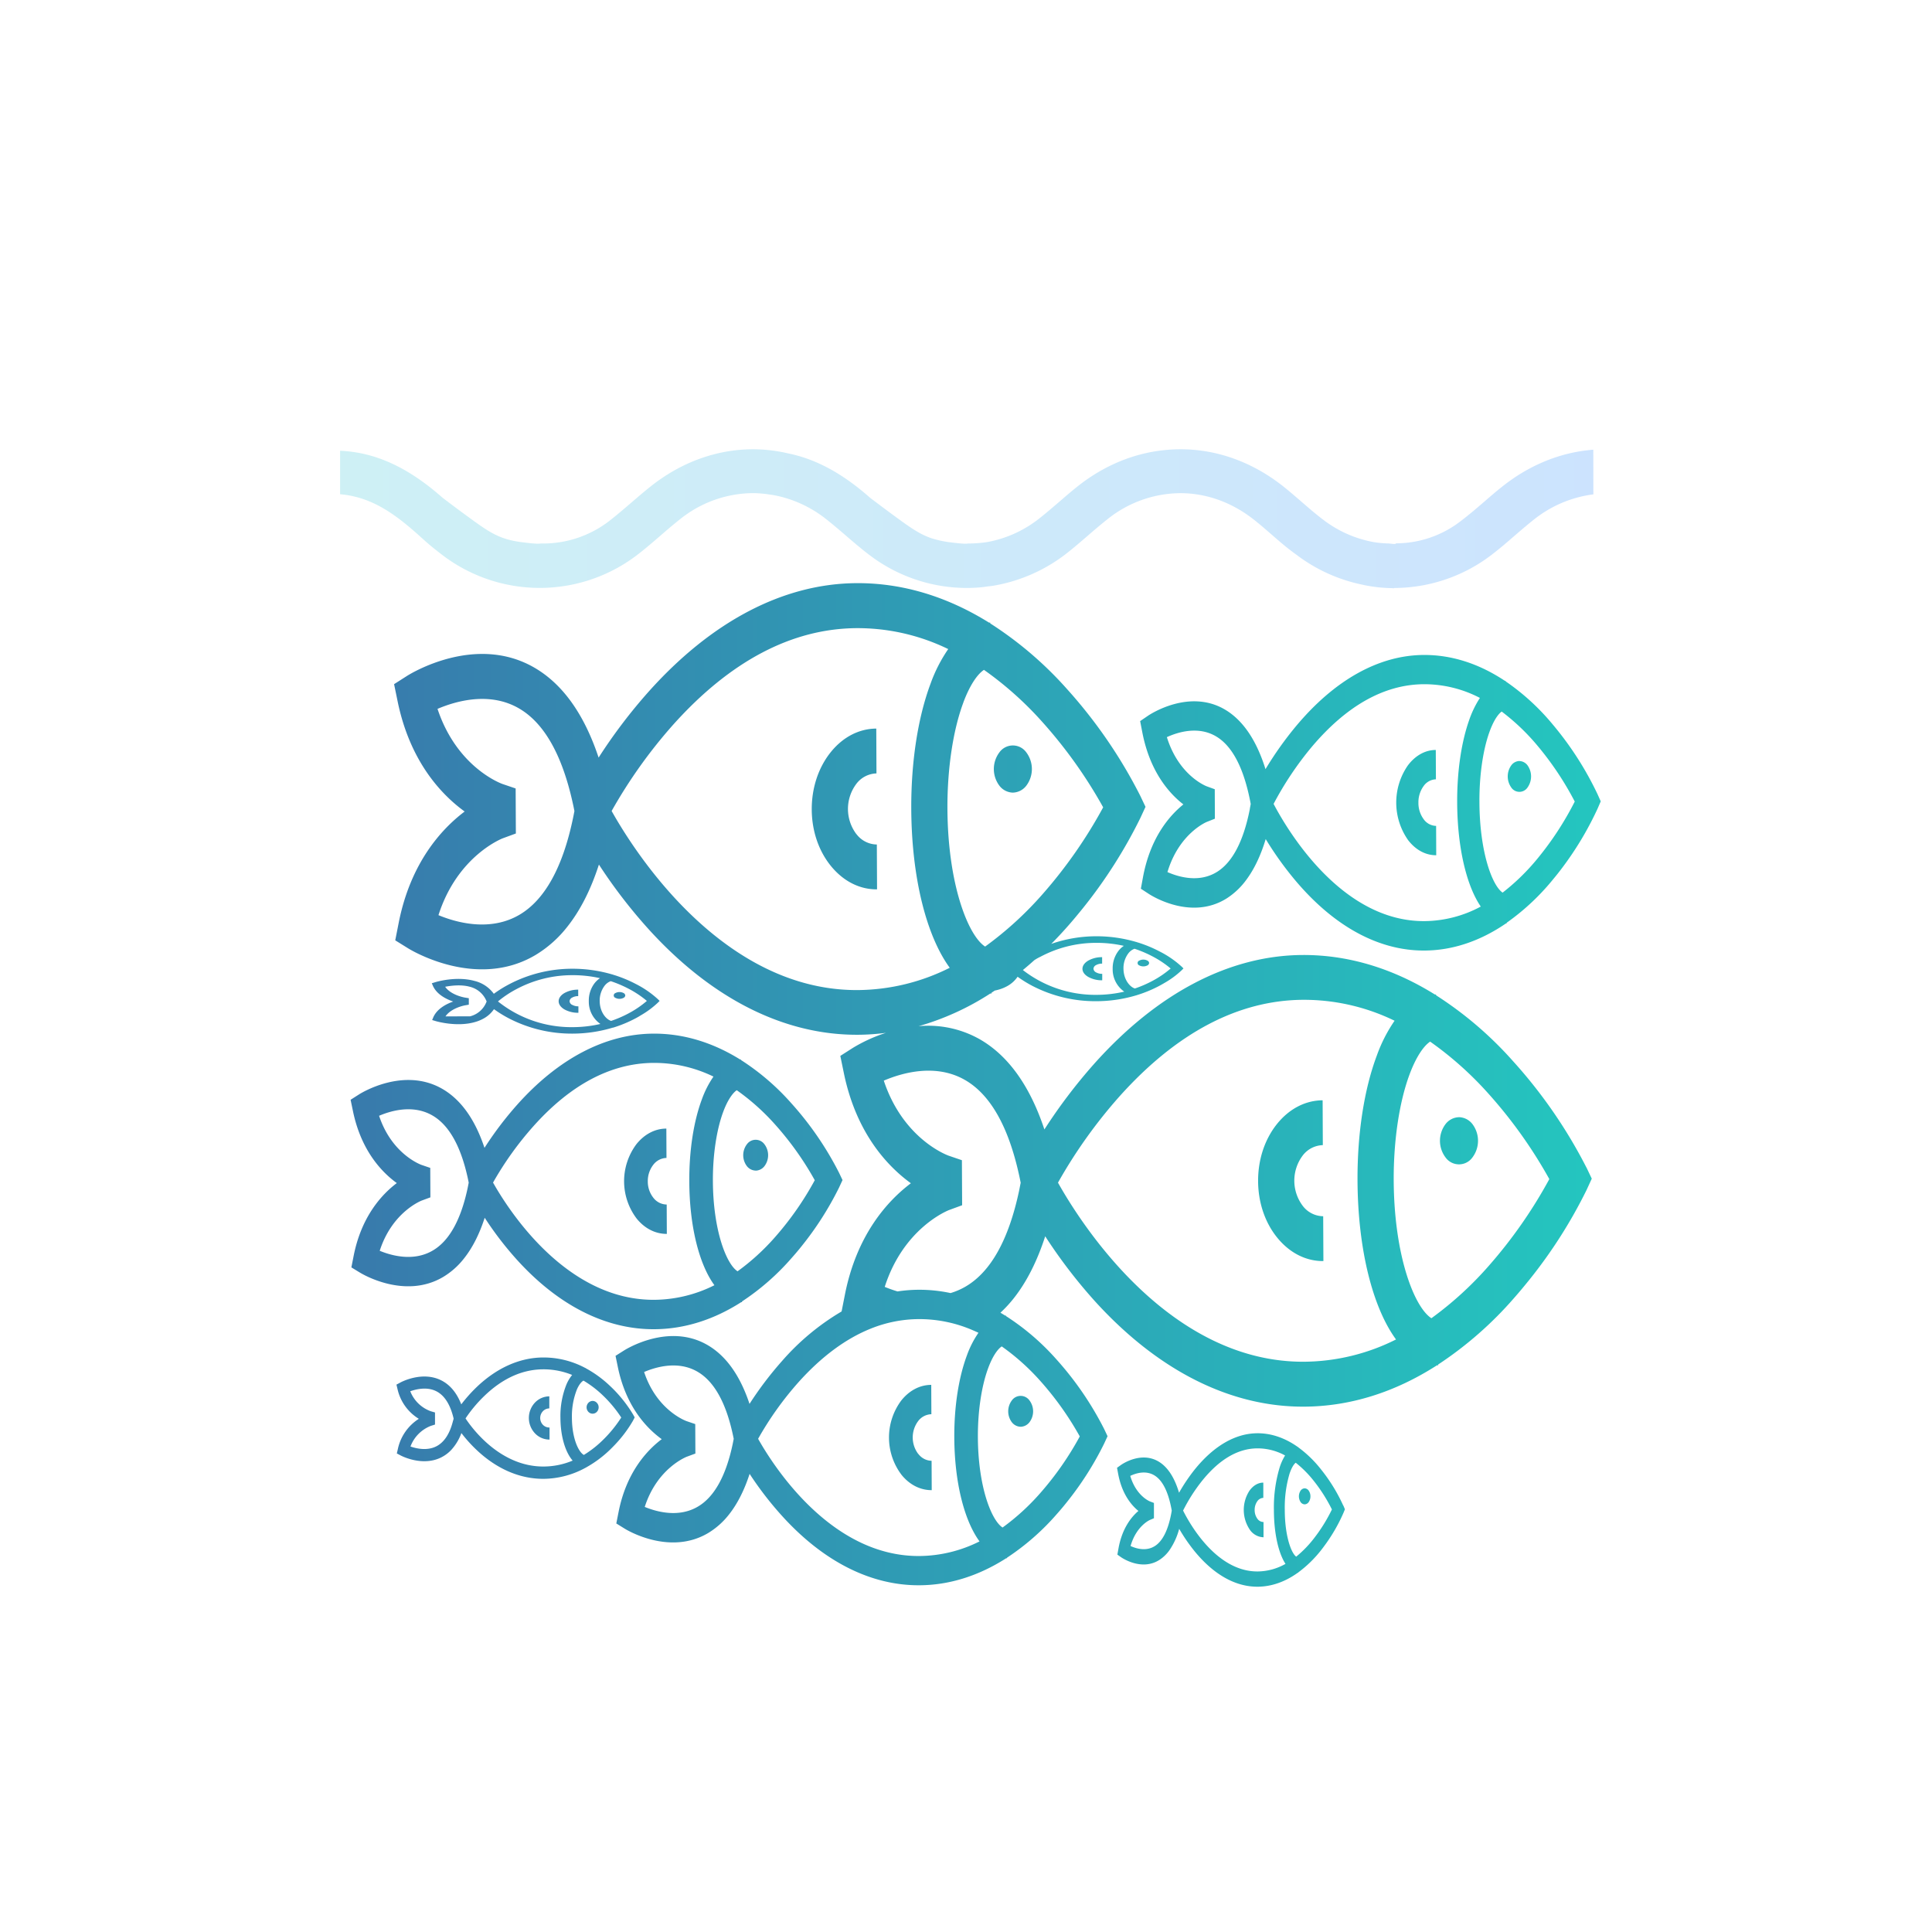
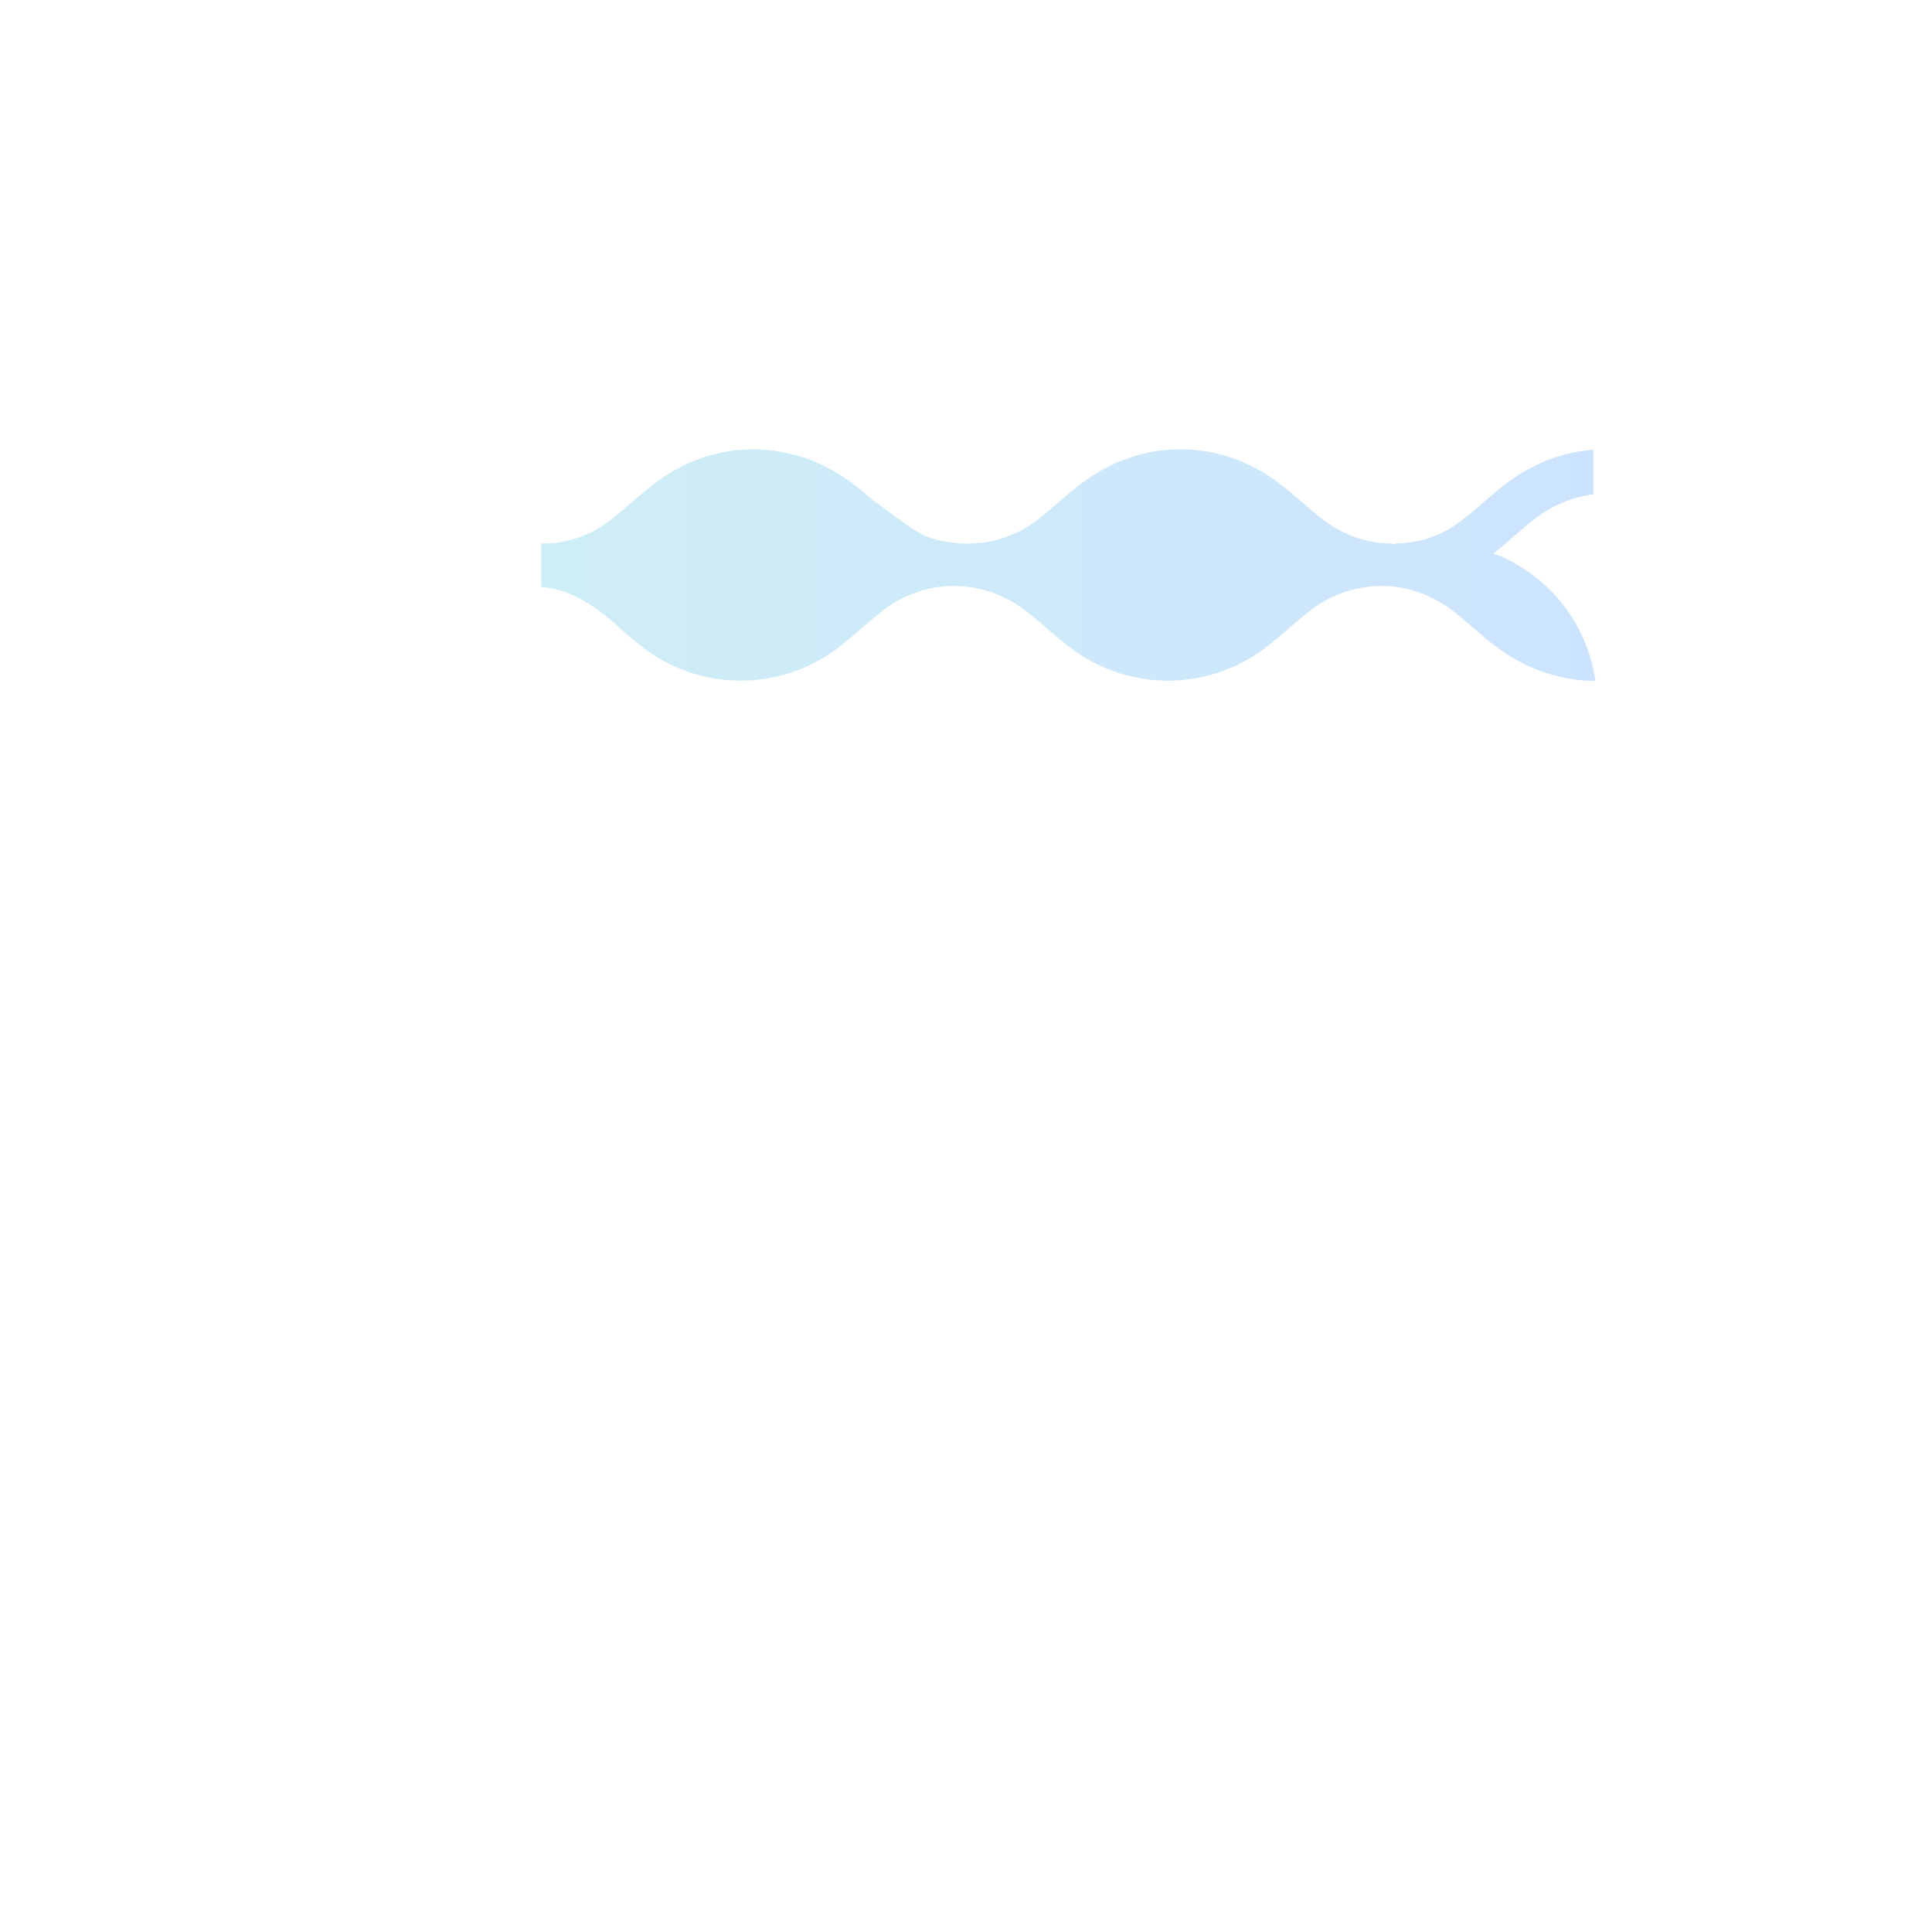
<svg xmlns="http://www.w3.org/2000/svg" id="Layer_1" data-name="Layer 1" viewBox="0 0 1000 1000">
  <defs>
    <style>.cls-1{opacity:0.2;fill:url(#New_Gradient_Swatch_3);}.cls-2{fill:url(#linear-gradient);}</style>
    <linearGradient id="New_Gradient_Swatch_3" x1="176.04" y1="268.51" x2="911.71" y2="268.51" gradientUnits="userSpaceOnUse">
      <stop offset="0" stop-color="#0cb4ce" />
      <stop offset="1" stop-color="#006cff" />
    </linearGradient>
    <linearGradient id="linear-gradient" x1="181.47" y1="561.58" x2="828.54" y2="561.58" gradientUnits="userSpaceOnUse">
      <stop offset="0" stop-color="#387aac" />
      <stop offset="1" stop-color="#24c6bf" />
    </linearGradient>
  </defs>
  <title>Social Media Management copy</title>
-   <path class="cls-1" d="M824.69,232.76c-16.86,1.3-33.11,7.87-47.32,19.25-3,2.38-6,4.94-8.84,7.43-3.94,3.39-8,6.89-12.31,10.16a54.8,54.8,0,0,1-33.71,11.63l0,.25c-.31,0-.61.08-.92.08-.79,0-1.55-.17-2.33-.2v-.06a55.17,55.17,0,0,1-7.85-.64,60.8,60.8,0,0,1-26.73-11.81c-3.95-3-7.71-6.28-11.43-9.49-2.58-2.23-5.5-4.76-8.34-7.05-16.06-12.94-34.67-19.77-53.83-19.77q-3.63,0-7.22.33c-16.6,1.45-32.57,8-46.57,19.26-3,2.38-5.89,4.91-8.73,7.35-3.52,3-7.16,6.18-11,9.17a60.92,60.92,0,0,1-26.68,11.94,64.65,64.65,0,0,1-9.56.72c-1,0-.79.51-10.09-.68-1.21-.16-2.29-.36-3.37-.56-1.86-.4-3.72-.83-5.53-1.41-7.06-2.35-12.36-6.48-22.06-13.57-2.5-1.83-9.89-7.42-9.89-7.42-14.23-12.59-27.92-20-42.2-22.94a80.66,80.66,0,0,0-18.32-2.19c-18.95,0-37.38,6.7-53.28,19.39-3.27,2.61-6.54,5.42-9.7,8.14-3.42,2.93-7,6-10.62,8.87a56.08,56.08,0,0,1-36.17,12.37c-.95,0-.79.51-10.09-.68-12.66-1.63-17.65-5.81-31-15.54-2.49-1.83-9.89-7.42-9.89-7.42-17.8-15.75-34.75-23.55-53.07-24.36v22.5c17.76,1.55,30.28,11.71,43.55,23.79,2.62,2.38,5.46,4.64,8.14,6.71a83.1,83.1,0,0,0,103.9-.5c3.39-2.67,6.85-5.66,9.9-8.29,3.34-2.89,6.79-5.87,10.4-8.72a60.82,60.82,0,0,1,37.91-13.56,57.73,57.73,0,0,1,8.51.74c.81.08,1.58.23,2.36.35a62.16,62.16,0,0,1,26.83,12.32c3.62,2.84,7.11,5.84,10.52,8.77,3.81,3.28,7.76,6.67,11.75,9.69a83.27,83.27,0,0,0,50.53,17.22c2.43,0,4.84-.12,7.24-.33,1.14-.09,2.26-.28,3.4-.43s2.12-.23,3.17-.4a84.58,84.58,0,0,0,38.71-17.36c3.38-2.67,6.84-5.66,9.89-8.29,3.34-2.89,6.8-5.87,10.41-8.72a60.83,60.83,0,0,1,37.74-13.54c13.58,0,26.76,4.76,38.12,13.72,3.25,2.56,6.33,5.24,9.3,7.83,1.93,1.68,3.86,3.36,5.83,5,2.31,1.93,4.65,3.72,7,5.41a84.31,84.31,0,0,0,33.64,15.33c1,.23,2.08.46,3.13.65.19,0,.38.06.58.09a75.8,75.8,0,0,0,11.61,1.12h0c.48,0,1,.08,1.45.08l0-.15h.2A83.24,83.24,0,0,0,773,286.44c3.65-2.83,7.28-5.95,10.78-9,3.26-2.81,6.63-5.71,10.15-8.5a61.88,61.88,0,0,1,30.79-13.06Z" />
-   <path class="cls-2" d="M284.44,738.88l0,6.24a10.3,10.3,0,0,1-7.54-3.23,11.6,11.6,0,0,1-.09-15.82,10.37,10.37,0,0,1,7.51-3.32l0,6.24a4.6,4.6,0,0,0-3.33,1.47,5.13,5.13,0,0,0,0,7A4.59,4.59,0,0,0,284.44,738.88Zm22.3-13.77a3.08,3.08,0,0,0-2.21,1,3.41,3.41,0,0,0,0,4.64,3,3,0,0,0,4.42,0,3.4,3.4,0,0,0,.91-2.32,3.36,3.36,0,0,0-.92-2.32A3,3,0,0,0,306.74,725.11Zm-10.6-205a2.29,2.29,0,0,1-1.33-1.87,2.24,2.24,0,0,1,1.3-1.87,6.31,6.31,0,0,1,3.17-.78l0-3.34a14.33,14.33,0,0,0-7.18,1.78c-1.91,1.13-2.95,2.64-2.94,4.23s1.09,3.1,3,4.22a14.55,14.55,0,0,0,7.22,1.73l0-3.34A6.34,6.34,0,0,1,296.14,520.08Zm95,85.81a5.92,5.92,0,0,0,4.55-2.34,9.38,9.38,0,0,0,0-11.29,5.6,5.6,0,0,0-9.11,0,9.38,9.38,0,0,0,0,11.29A5.92,5.92,0,0,0,391.13,605.89ZM186.24,658.66,181.87,656l1.16-5.88c4-20.4,14.5-31.84,22.35-37.76-7.91-5.74-18.49-16.92-22.69-37.26l-1.22-5.86,4.35-2.77c.93-.6,23.06-14.45,43.13-2.87,9.62,5.56,16.93,15.79,21.82,30.52a179.68,179.68,0,0,1,16.84-22.23c21.39-24,45.75-36.71,70.47-36.88,15.44-.11,30.64,4.45,45,13.37h.41v.26a124.4,124.4,0,0,1,26,22.29A166,166,0,0,1,434.28,607l1.81,3.8-1.77,3.83A164.92,164.92,0,0,1,414.93,645c-1.59,2-3.28,4-5.06,6a125.42,125.42,0,0,1-25.82,22.64V674h-.41c-14.26,9.13-29.41,13.9-44.86,14-25.12.18-49.74-12.24-71.18-35.91a173,173,0,0,1-16.72-21.78q-4.15,12.84-10.78,21.15a39.44,39.44,0,0,1-10.7,9.48C209.43,672.78,187.18,659.24,186.24,658.66Zm188.13-83.27c-3.48,9.33-5.44,22.4-5.38,35.86.12,25.66,7,43.07,12.77,46.77a116.93,116.93,0,0,0,19.55-17.86,160.14,160.14,0,0,0,20.41-29.28,158.57,158.57,0,0,0-20.68-29,116.66,116.66,0,0,0-19.7-17.59C379,565.9,376.43,569.85,374.37,575.39ZM255.2,612.1c7.88,14,37.71,61,83.51,60.68a70.46,70.46,0,0,0,31.07-7.55c-7.85-10.71-12.94-30.39-13-53.9-.07-15.84,2.24-30.87,6.51-42.32a51,51,0,0,1,6-11.77h0a70.2,70.2,0,0,0-31.1-7.09c-21.86.16-42.74,11.15-62,32.67A168.76,168.76,0,0,0,255.2,612.1Zm-58.66,35.31c6.31,2.6,17.73,5.69,27.61-.23,8.43-5,14.44-15.9,17.91-32.29.19-.9.37-1.82.54-2.75q-.27-1.41-.57-2.76c-3.62-16.34-9.72-27.1-18.19-32-10-5.79-21.34-2.53-27.62.15,6.52,19.72,21.33,25.21,22,25.44l4.48,1.53.07,15.25-4.41,1.63C218.18,621.43,203,627.26,196.54,647.41ZM329.33,526.9a66.87,66.87,0,0,1-11.95,5v0h-.19A72.44,72.44,0,0,1,296.42,535a70.82,70.82,0,0,1-33-7.88,62.45,62.45,0,0,1-7.74-4.78,15.64,15.64,0,0,1-5,4.64,20.77,20.77,0,0,1-5,2.08c-9.25,2.6-19.55-.37-20-.49l-2-.6.54-1.29c1.86-4.47,6.71-7,10.35-8.28-3.67-1.26-8.56-3.72-10.51-8.18l-.56-1.29,2-.61c.43-.13,10.68-3.17,20-.62a17.39,17.39,0,0,1,10.1,6.69,63.34,63.34,0,0,1,7.8-4.87,70.34,70.34,0,0,1,32.63-8.1,73,73,0,0,1,20.83,2.94h.19v.06a67.14,67.14,0,0,1,12.05,4.89,50.81,50.81,0,0,1,11.48,7.92l.83.84-.82.84a46.82,46.82,0,0,1-9,6.67C330.94,526,330.16,526.45,329.33,526.9Zm-77.45-8.54c-.08-.21-.17-.41-.26-.61a12.57,12.57,0,0,0-8.43-7c-4.6-1.27-9.87-.56-12.78,0,3,4.33,9.87,5.53,10.18,5.58l2.07.34,0,3.35-2,.35c-.07,0-7.11,1.3-10.09,5.72l12.78-.05a12.34,12.34,0,0,0,8.29-7.09C251.72,518.76,251.8,518.56,251.88,518.36ZM310.77,530a14,14,0,0,1-6-11.83,14.76,14.76,0,0,1,3-9.29,12.15,12.15,0,0,1,2.79-2.58h0a64.09,64.09,0,0,0-14.41-1.55,61.36,61.36,0,0,0-28.73,7.16,54.51,54.51,0,0,0-9.67,6.43,60.8,60.8,0,0,0,38.66,13.31A63.74,63.74,0,0,0,310.77,530Zm14.6-5.5a50.69,50.69,0,0,0,9.45-6.43,51.71,51.71,0,0,0-9.57-6.36,60.77,60.77,0,0,0-9.13-3.86,7.17,7.17,0,0,0-3.23,2.43,12.77,12.77,0,0,0-2.49,7.87c.06,5.63,3.25,9.45,5.92,10.27A60.78,60.78,0,0,0,325.37,524.51Zm19.78,114.15-.07-15.19a8.82,8.82,0,0,1-6.89-3.48,13.53,13.53,0,0,1-2.89-8.5,13.68,13.68,0,0,1,2.81-8.55,8.86,8.86,0,0,1,6.86-3.58l-.07-15.19c-5.87,0-11.38,2.92-15.51,8.09a32,32,0,0,0,.18,38.53C333.75,635.91,339.28,638.7,345.15,638.66ZM322.77,514a4.39,4.39,0,0,0-2.11-.51,4.29,4.29,0,0,0-2.12.52,1.31,1.31,0,0,0,0,2.47,4.56,4.56,0,0,0,4.23,0,1.52,1.52,0,0,0,.87-1.24A1.54,1.54,0,0,0,322.77,514ZM524.21,410.26a9.09,9.09,0,0,0,7-3.58,14.33,14.33,0,0,0,0-17.26,8.57,8.57,0,0,0-13.92,0,14.37,14.37,0,0,0,0,17.26A9.06,9.06,0,0,0,524.21,410.26Zm231,168a9.05,9.05,0,0,0-7,3.57,14.33,14.33,0,0,0,0,17.26,8.56,8.56,0,0,0,13.92,0,14.33,14.33,0,0,0,0-17.26A9.08,9.08,0,0,0,755.2,578.25Zm65.93,26,2.76,5.81L821.18,616a252.14,252.14,0,0,1-29.62,46.46c-2.43,3-5,6.13-7.73,9.22a192,192,0,0,1-39.44,34.59v.41h-.62c-21.79,14-44.93,21.24-68.54,21.4-38.38.28-76-18.69-108.74-54.84A266.5,266.5,0,0,1,541,639.9q-6.35,19.62-16.46,32.31a65.7,65.7,0,0,1-6.72,7.24c.82.48,1.64,1,2.45,1.48h.42v.27a124.89,124.89,0,0,1,26,22.28,166.34,166.34,0,0,1,24.78,36.1l1.8,3.8-1.77,3.83a164.38,164.38,0,0,1-19.39,30.41c-1.59,2-3.27,4-5.05,6a126.06,126.06,0,0,1-25.83,22.64v.27h-.4c-14.26,9.13-29.41,13.91-44.86,14-25.13.18-49.75-12.23-71.19-35.9A174.75,174.75,0,0,1,388,762.87c-2.77,8.56-6.37,15.63-10.77,21.15a39.67,39.67,0,0,1-10.71,9.49c-20,11.86-42.22-1.68-43.15-2.26L319,788.54l1.16-5.88c4-20.39,14.5-31.83,22.35-37.75-7.92-5.74-18.5-16.93-22.7-37.26l-1.21-5.87L323,699c.94-.59,23.06-14.44,43.13-2.86,9.63,5.55,16.93,15.79,21.82,30.51a180.85,180.85,0,0,1,16.85-22.22,125,125,0,0,1,30.81-25.62l1.71-8.68c6.14-31.16,22.16-48.64,34.15-57.68-12.09-8.77-28.25-25.86-34.67-56.92l-1.85-9,6.63-4.23a80,80,0,0,1,17-7.71,115.79,115.79,0,0,1-14.3,1c-38.38.28-76-18.69-108.74-54.84A266.5,266.5,0,0,1,310,447.5q-6.34,19.63-16.46,32.31a60.48,60.48,0,0,1-16.36,14.5c-30.49,18.12-64.49-2.56-65.92-3.45l-6.68-4.14,1.77-9c6.14-31.16,22.16-48.63,34.15-57.68-12.09-8.77-28.25-25.86-34.67-56.92l-1.85-9,6.63-4.23c1.43-.91,35.23-22.07,65.89-4.37,14.7,8.48,25.86,24.11,33.34,46.61a273.94,273.94,0,0,1,25.73-33.95c32.67-36.6,69.89-56.08,107.64-56.34,23.6-.17,46.81,6.79,68.71,20.42h0l.62,0v.41a190.46,190.46,0,0,1,39.76,34,253.84,253.84,0,0,1,37.86,55.15l2.76,5.8-2.71,5.85A252.14,252.14,0,0,1,560.57,470c-2.43,3-5,6.13-7.73,9.22q-4.29,4.88-8.72,9.34a71.07,71.07,0,0,1,23.12-3.95,72.91,72.91,0,0,1,20.82,2.94h.2v.06a66.41,66.41,0,0,1,12,4.89,50.13,50.13,0,0,1,11.47,7.92l.84.83-.82.84a46.23,46.23,0,0,1-9,6.67c-.74.44-1.52.88-2.34,1.33a66,66,0,0,1-12,5v.06h-.19a72.38,72.38,0,0,1-20.77,3.07,70.85,70.85,0,0,1-33-7.88,62.45,62.45,0,0,1-7.74-4.78,15.54,15.54,0,0,1-5,4.64,20.43,20.43,0,0,1-5,2.08c-.6.17-1.21.32-1.82.44l-1.69,1.12v.41c-.21,0-.41,0-.62,0h0a138,138,0,0,1-37.13,16.91,54.09,54.09,0,0,1,31.8,6.83c14.7,8.49,25.86,24.12,33.33,46.61a275.93,275.93,0,0,1,25.73-33.94c32.68-36.6,69.9-56.08,107.65-56.35,23.6-.17,46.81,6.8,68.71,20.43h0l.62,0v.41a190.46,190.46,0,0,1,39.76,34A254.18,254.18,0,0,1,821.13,604.3ZM297.32,419.8c-.28-1.43-.57-2.84-.88-4.21-5.52-25-14.85-41.4-27.79-48.91-15.19-8.84-32.59-3.86-42.19.23,10,30.13,32.59,38.51,33.6,38.87l6.84,2.33.11,23.3-6.74,2.48c-.25.09-23.47,9-33.32,39.79,9.65,4,27.08,8.68,42.19-.36C282,465.61,291.19,449,296.48,424,296.78,422.62,297.05,421.22,297.32,419.8ZM584,493.5a12.71,12.71,0,0,0-2.49,7.87c.05,5.63,3.25,9.45,5.91,10.27a59.43,59.43,0,0,0,9.06-3.92,51.41,51.41,0,0,0,9.45-6.43,51.53,51.53,0,0,0-9.58-6.36,60.66,60.66,0,0,0-9.12-3.86A7.11,7.11,0,0,0,584,493.5ZM535.35,497q-2.93,2.63-5.91,5.09a61.08,61.08,0,0,0,38.09,12.84,63.81,63.81,0,0,0,14.39-1.66,14,14,0,0,1-6-11.83,14.78,14.78,0,0,1,3-9.28,11.75,11.75,0,0,1,2.78-2.59h0a63.94,63.94,0,0,0-14.4-1.55,61.22,61.22,0,0,0-28.73,7.17C537.39,495.74,536.33,496.35,535.35,497Zm-36.74-133.3c-5.32,14.25-8.31,34.22-8.22,54.79.18,39.2,10.71,65.79,19.51,71.45a180,180,0,0,0,29.88-27.29A244.88,244.88,0,0,0,571,417.87a242.54,242.54,0,0,0-31.59-44.29,178,178,0,0,0-30.11-26.86C505.62,349.15,501.76,355.19,498.61,363.65Zm-7,137.26c-12-16.38-19.77-46.43-19.94-82.34-.11-24.2,3.42-47.16,9.95-64.66a78,78,0,0,1,9.18-18h0a107.2,107.2,0,0,0-47.51-10.83c-33.39.24-65.28,17-94.8,49.91a257,257,0,0,0-31.91,44.73c12,21.44,57.6,93.18,127.57,92.69A107.65,107.65,0,0,0,491.6,500.91ZM379.77,744.74c-.18-.94-.38-1.86-.58-2.76-3.61-16.34-9.72-27.1-18.19-32-9.94-5.78-21.33-2.52-27.61.16,6.52,19.71,21.33,25.2,22,25.44l4.47,1.52.07,15.25-4.4,1.63c-.17.06-15.37,5.89-21.81,26,6.31,2.6,17.72,5.69,27.61-.23,8.43-5,14.44-15.89,17.9-32.29C379.41,746.58,379.59,745.67,379.77,744.74ZM507,797.83c-7.85-10.72-12.95-30.39-13.06-53.9-.07-15.84,2.24-30.87,6.51-42.32a50.62,50.62,0,0,1,6-11.77h0c-.74-.35-1.48-.68-2.22-1a69.66,69.66,0,0,0-28.89-6.07,67.32,67.32,0,0,0-24.48,4.86c-13,5.18-25.6,14.47-37.57,27.81a167.81,167.81,0,0,0-20.89,29.28c7.88,14,37.71,61,83.51,60.67A70.48,70.48,0,0,0,507,797.83ZM511.53,708c-3.48,9.33-5.44,22.4-5.38,35.86.12,25.66,7,43.07,12.78,46.78a117.83,117.83,0,0,0,19.55-17.87,159.79,159.79,0,0,0,20.41-29.28,159.42,159.42,0,0,0-20.68-29A117.06,117.06,0,0,0,518.5,696.9C516.12,698.49,513.6,702.44,511.53,708Zm16.78-95.78c-.28-1.44-.57-2.84-.88-4.22-5.52-25-14.85-41.39-27.79-48.91-15.19-8.83-32.59-3.85-42.19.24,10,30.12,32.59,38.5,33.6,38.86l6.83,2.33.12,23.31-6.74,2.48c-.25.09-23.47,9-33.32,39.78a67.49,67.49,0,0,0,6.62,2.35,73.7,73.7,0,0,1,10.68-.86A77,77,0,0,1,492,669.29a35.77,35.77,0,0,0,8.13-3.57c12.87-7.71,22-24.28,27.34-49.33C527.76,615,528,613.62,528.31,612.2Zm194.28,81.1c-12-16.37-19.77-46.43-19.94-82.33-.11-24.21,3.42-47.17,10-64.66a78,78,0,0,1,9.18-18h0a107.23,107.23,0,0,0-47.51-10.83c-33.39.24-65.28,17-94.8,49.91a256.42,256.42,0,0,0-31.91,44.73c12,21.43,57.6,93.18,127.57,92.69A107.66,107.66,0,0,0,722.59,693.3Zm79.35-83A242.54,242.54,0,0,0,770.35,566a178,178,0,0,0-30.11-26.86c-3.63,2.43-7.49,8.47-10.64,16.93-5.32,14.25-8.31,34.22-8.22,54.78.18,39.21,10.71,65.8,19.51,71.46A179.57,179.57,0,0,0,770.76,655,244.54,244.54,0,0,0,801.94,610.27Zm-474.29,125a65.85,65.85,0,0,1-9.38,12.49c-.77.81-1.59,1.64-2.45,2.48a59.11,59.11,0,0,1-12.51,9.29v.11h-.2a45.86,45.86,0,0,1-21.72,5.75c-12.17.07-24.09-5-34.48-14.74a73.33,73.33,0,0,1-8.09-8.94,26.17,26.17,0,0,1-5.22,8.68,18.59,18.59,0,0,1-5.19,3.89c-9.66,4.87-20.44-.68-20.9-.92l-2.11-1.11.56-2.42a24.6,24.6,0,0,1,10.82-15.5,24.27,24.27,0,0,1-11-15.29l-.58-2.41,2.1-1.13c.45-.25,11.17-5.93,20.89-1.18,4.66,2.28,8.2,6.48,10.56,12.52a77.65,77.65,0,0,1,8.16-9.12c10.36-9.83,22.16-15.07,34.13-15.14A45.9,45.9,0,0,1,302.83,708h.2v.11a58.77,58.77,0,0,1,12.61,9.15,68.56,68.56,0,0,1,12,14.81l.87,1.56Zm-92.84-1c-.09-.38-.18-.76-.28-1.13-1.75-6.71-4.71-11.12-8.81-13.14-4.82-2.37-10.33-1-13.37.06A17.94,17.94,0,0,0,223,730.47l2.16.62,0,6.26-2.13.67a18.34,18.34,0,0,0-10.57,10.69c3.06,1.07,8.59,2.34,13.38-.09,4.08-2.08,7-6.53,8.66-13.26C234.64,735,234.72,734.62,234.81,734.23ZM296.4,756c-3.8-4.4-6.27-12.48-6.32-22.13a43.63,43.63,0,0,1,3.15-17.37,20.33,20.33,0,0,1,2.91-4.83h0a39.08,39.08,0,0,0-15.06-2.91c-10.58.06-20.69,4.57-30,13.41a70.26,70.26,0,0,0-10.12,12c3.82,5.76,18.26,25,40.44,24.9A39.15,39.15,0,0,0,296.4,756Zm25.15-22.31a65.35,65.35,0,0,0-10-11.9A54.83,54.83,0,0,0,302,714.6c-1.16.65-2.38,2.27-3.38,4.55a37.82,37.82,0,0,0-2.6,14.72c.05,10.53,3.39,17.68,6.18,19.2a54.54,54.54,0,0,0,9.47-7.34A66.65,66.65,0,0,0,321.55,733.72ZM674.33,624.19a21.66,21.66,0,0,1-.12-26,13.54,13.54,0,0,1,10.48-5.47l-.1-23.21c-9,.06-17.39,4.45-23.7,12.36s-9.75,18.38-9.7,29.5,3.6,21.55,10,29.36,14.83,12.09,23.8,12l-.11-23.21A13.47,13.47,0,0,1,674.33,624.19ZM736.87,424a14.09,14.09,0,0,1-2.7-8.5,14.26,14.26,0,0,1,2.63-8.55,8.14,8.14,0,0,1,6.43-3.58l-.07-15.19c-5.5,0-10.66,2.92-14.52,8.09a33.79,33.79,0,0,0,.16,38.53c3.91,5.12,9.09,7.91,14.59,7.87l-.06-15.19A8.1,8.1,0,0,1,736.87,424Zm91.67-9.22-1.66,3.83A167.18,167.18,0,0,1,808.73,449c-1.49,2-3.07,4-4.74,6a120.32,120.32,0,0,1-24.18,22.64V478c-.12,0-.25,0-.37,0h0c-13.35,9.13-27.54,13.9-42,14-23.53.18-46.58-12.24-66.66-35.91a172.65,172.65,0,0,1-15.65-21.78q-3.89,12.84-10.09,21.15a37.94,37.94,0,0,1-10,9.48c-18.69,11.87-39.53-1.67-40.41-2.25L590.51,460l1.08-5.88c3.76-20.4,13.58-31.84,20.93-37.76-7.41-5.74-17.31-16.93-21.25-37.26l-1.13-5.86,4.06-2.77c.88-.6,21.6-14.45,40.39-2.87,9,5.56,15.85,15.79,20.43,30.51a180.09,180.09,0,0,1,15.77-22.22c20-23.95,42.84-36.71,66-36.88,14.46-.11,28.69,4.45,42.11,13.37h0a2.44,2.44,0,0,1,.38,0v.26a118.79,118.79,0,0,1,24.37,22.29A167.81,167.81,0,0,1,826.85,411Zm-181.17,1.37q-.25-1.41-.54-2.76c-3.38-16.34-9.1-27.1-17-32-9.31-5.79-20-2.53-25.86.15,6.11,19.72,20,25.21,20.59,25.44l4.2,1.53.06,15.25-4.12,1.63c-.16.06-14.39,5.89-20.43,26,5.91,2.6,16.6,5.69,25.86-.23,7.89-5.05,13.52-15.9,16.76-32.29C647,418,647.21,417.07,647.37,416.14Zm119.08,53.09c-7.34-10.71-12.12-30.39-12.22-53.9-.07-15.84,2.1-30.87,6.1-42.32A52.3,52.3,0,0,1,766,361.24h0a62.32,62.32,0,0,0-29.13-7.09c-20.46.16-40,11.15-58.1,32.67a169.11,169.11,0,0,0-19.56,29.28c7.38,14,35.31,61,78.19,60.67A62.47,62.47,0,0,0,766.45,469.23Zm48.64-54.35a159.61,159.61,0,0,0-19.36-29,112.21,112.21,0,0,0-18.46-17.59c-2.23,1.6-4.59,5.55-6.52,11.09-3.26,9.33-5.1,22.4-5,35.86.11,25.66,6.57,43.07,12,46.77A112.6,112.6,0,0,0,796,444.16,161.18,161.18,0,0,0,815.09,414.88Zm-28.65-21a5.45,5.45,0,0,0-4.27,2.34,9.89,9.89,0,0,0,0,11.29,5.07,5.07,0,0,0,8.54,0,9.89,9.89,0,0,0,0-11.29A5.43,5.43,0,0,0,786.44,393.92ZM528.29,738.49a6,6,0,0,0,4.56-2.34,9.39,9.39,0,0,0,0-11.3,5.61,5.61,0,0,0-9.12,0,9.43,9.43,0,0,0,0,11.3A5.94,5.94,0,0,0,528.29,738.49Zm147,31.87a2.67,2.67,0,0,0-2.11,1.21,5.39,5.39,0,0,0,0,5.87,2.67,2.67,0,0,0,2.11,1.21,2.65,2.65,0,0,0,2.11-1.21,5.13,5.13,0,0,0,.88-2.94,5.08,5.08,0,0,0-.88-2.93A2.65,2.65,0,0,0,675.25,770.36Zm20,8.85.84,2-.82,2a87.11,87.11,0,0,1-9,15.79c-.73,1-1.51,2.09-2.34,3.14A61.22,61.22,0,0,1,672,813.86V814h-.19c-6.6,4.74-13.62,7.22-20.77,7.28-11.63.09-23-6.36-32.95-18.64a90.32,90.32,0,0,1-7.74-11.32,36,36,0,0,1-5,11,19.17,19.17,0,0,1-5,4.93c-9.24,6.16-19.54-.87-20-1.17l-2-1.41.54-3c1.86-10.59,6.71-16.53,10.35-19.61-3.67-3-8.57-8.78-10.51-19.34l-.56-3,2-1.43c.43-.31,10.67-7.51,20-1.49,4.45,2.88,7.83,8.19,10.1,15.84A93.51,93.51,0,0,1,618.07,761c9.91-12.44,21.18-19.06,32.63-19.15,7.15-.06,14.18,2.31,20.82,6.94h.19v.14a60,60,0,0,1,12,11.57A87.81,87.81,0,0,1,695.23,779.21ZM606.5,781.9q-.13-.74-.27-1.44c-1.67-8.48-4.5-14.07-8.42-16.62-4.61-3-9.88-1.31-12.79.08,3,10.24,9.88,13.09,10.18,13.21l2.08.79,0,7.92-2,.85c-.08,0-7.11,3.06-10.1,13.52,2.92,1.35,8.21,2.95,12.79-.12,3.9-2.62,6.68-8.26,8.28-16.77C606.33,782.86,606.42,782.38,606.5,781.9Zm58.87,27.56c-3.63-5.56-6-15.78-6-28a71.73,71.73,0,0,1,3-22,27.74,27.74,0,0,1,2.79-6.11h0a29.59,29.59,0,0,0-14.4-3.68c-10.12.08-19.78,5.79-28.73,17a87.87,87.87,0,0,0-9.67,15.2c3.65,7.29,17.46,31.68,38.66,31.51A29.76,29.76,0,0,0,665.37,809.46Zm24-28.22a83.16,83.16,0,0,0-9.57-15,56.62,56.62,0,0,0-9.13-9.13c-1.1.82-2.27,2.87-3.23,5.75A61.64,61.64,0,0,0,665,781.43c0,13.33,3.24,22.36,5.91,24.29a57.18,57.18,0,0,0,9.05-9.28A84.1,84.1,0,0,0,689.42,781.24ZM650.75,786a7.56,7.56,0,0,1-1.34-4.41,7.65,7.65,0,0,1,1.3-4.44,4,4,0,0,1,3.18-1.86l0-7.89c-2.72,0-5.27,1.52-7.18,4.2a18.29,18.29,0,0,0,.08,20,8.9,8.9,0,0,0,7.21,4.09l0-7.89A3.93,3.93,0,0,1,650.75,786ZM563.3,505.66a14.38,14.38,0,0,0,7.21,1.73l0-3.33a6.41,6.41,0,0,1-3.19-.77,2.29,2.29,0,0,1-1.34-1.86,2.26,2.26,0,0,1,1.3-1.88,6.37,6.37,0,0,1,3.18-.78l0-3.34a14.33,14.33,0,0,0-7.18,1.78c-1.92,1.13-3,2.64-3,4.24S561.36,504.54,563.3,505.66Zm-120-73.87a21.64,21.64,0,0,1-.11-26,13.52,13.52,0,0,1,10.47-5.47l-.1-23.21c-9,.06-17.39,4.45-23.69,12.36s-9.75,18.38-9.71,29.5,3.6,21.55,10,29.36,14.83,12.09,23.8,12l-.11-23.22A13.41,13.41,0,0,1,443.34,431.79Zm32,320.79a14.16,14.16,0,0,1-.08-17,8.85,8.85,0,0,1,6.86-3.58l-.07-15.19c-5.87,0-11.38,2.91-15.51,8.09a32,32,0,0,0,.18,38.53c4.17,5.12,9.71,7.91,15.58,7.87l-.07-15.2A8.76,8.76,0,0,1,475.36,752.58ZM589.69,499.69a4.62,4.62,0,0,0,4.22,0,1.52,1.52,0,0,0,.87-1.24,1.49,1.49,0,0,0-.87-1.24,4.54,4.54,0,0,0-4.22,0,1.32,1.32,0,0,0,0,2.48Z" />
+   <path class="cls-1" d="M824.69,232.76c-16.86,1.3-33.11,7.87-47.32,19.25-3,2.38-6,4.94-8.84,7.43-3.94,3.39-8,6.89-12.31,10.16a54.8,54.8,0,0,1-33.71,11.63l0,.25c-.31,0-.61.08-.92.08-.79,0-1.55-.17-2.33-.2v-.06a55.17,55.17,0,0,1-7.85-.64,60.8,60.8,0,0,1-26.73-11.81c-3.95-3-7.71-6.28-11.43-9.49-2.58-2.23-5.5-4.76-8.34-7.05-16.06-12.94-34.67-19.77-53.83-19.77q-3.63,0-7.22.33c-16.6,1.45-32.57,8-46.57,19.26-3,2.38-5.89,4.91-8.73,7.35-3.52,3-7.16,6.18-11,9.17a60.92,60.92,0,0,1-26.68,11.94,64.65,64.65,0,0,1-9.56.72c-1,0-.79.51-10.09-.68-1.21-.16-2.29-.36-3.37-.56-1.86-.4-3.72-.83-5.53-1.41-7.06-2.35-12.36-6.48-22.06-13.57-2.5-1.83-9.89-7.42-9.89-7.42-14.23-12.59-27.92-20-42.2-22.94a80.66,80.66,0,0,0-18.32-2.19c-18.95,0-37.38,6.7-53.28,19.39-3.27,2.61-6.54,5.42-9.7,8.14-3.42,2.93-7,6-10.62,8.87a56.08,56.08,0,0,1-36.17,12.37v22.5c17.76,1.55,30.28,11.71,43.55,23.79,2.62,2.38,5.46,4.64,8.14,6.71a83.1,83.1,0,0,0,103.9-.5c3.39-2.67,6.85-5.66,9.9-8.29,3.34-2.89,6.79-5.87,10.4-8.72a60.82,60.82,0,0,1,37.91-13.56,57.73,57.73,0,0,1,8.51.74c.81.08,1.58.23,2.36.35a62.16,62.16,0,0,1,26.83,12.32c3.62,2.84,7.11,5.84,10.52,8.77,3.81,3.28,7.76,6.67,11.75,9.69a83.27,83.27,0,0,0,50.53,17.22c2.43,0,4.84-.12,7.24-.33,1.14-.09,2.26-.28,3.4-.43s2.12-.23,3.17-.4a84.58,84.58,0,0,0,38.71-17.36c3.38-2.67,6.84-5.66,9.89-8.29,3.34-2.89,6.8-5.87,10.41-8.72a60.83,60.83,0,0,1,37.74-13.54c13.58,0,26.76,4.76,38.12,13.72,3.25,2.56,6.33,5.24,9.3,7.83,1.93,1.68,3.86,3.36,5.83,5,2.31,1.93,4.65,3.72,7,5.41a84.31,84.31,0,0,0,33.64,15.33c1,.23,2.08.46,3.13.65.19,0,.38.06.58.09a75.8,75.8,0,0,0,11.61,1.12h0c.48,0,1,.08,1.45.08l0-.15h.2A83.24,83.24,0,0,0,773,286.44c3.65-2.83,7.28-5.95,10.78-9,3.26-2.81,6.63-5.71,10.15-8.5a61.88,61.88,0,0,1,30.79-13.06Z" />
</svg>